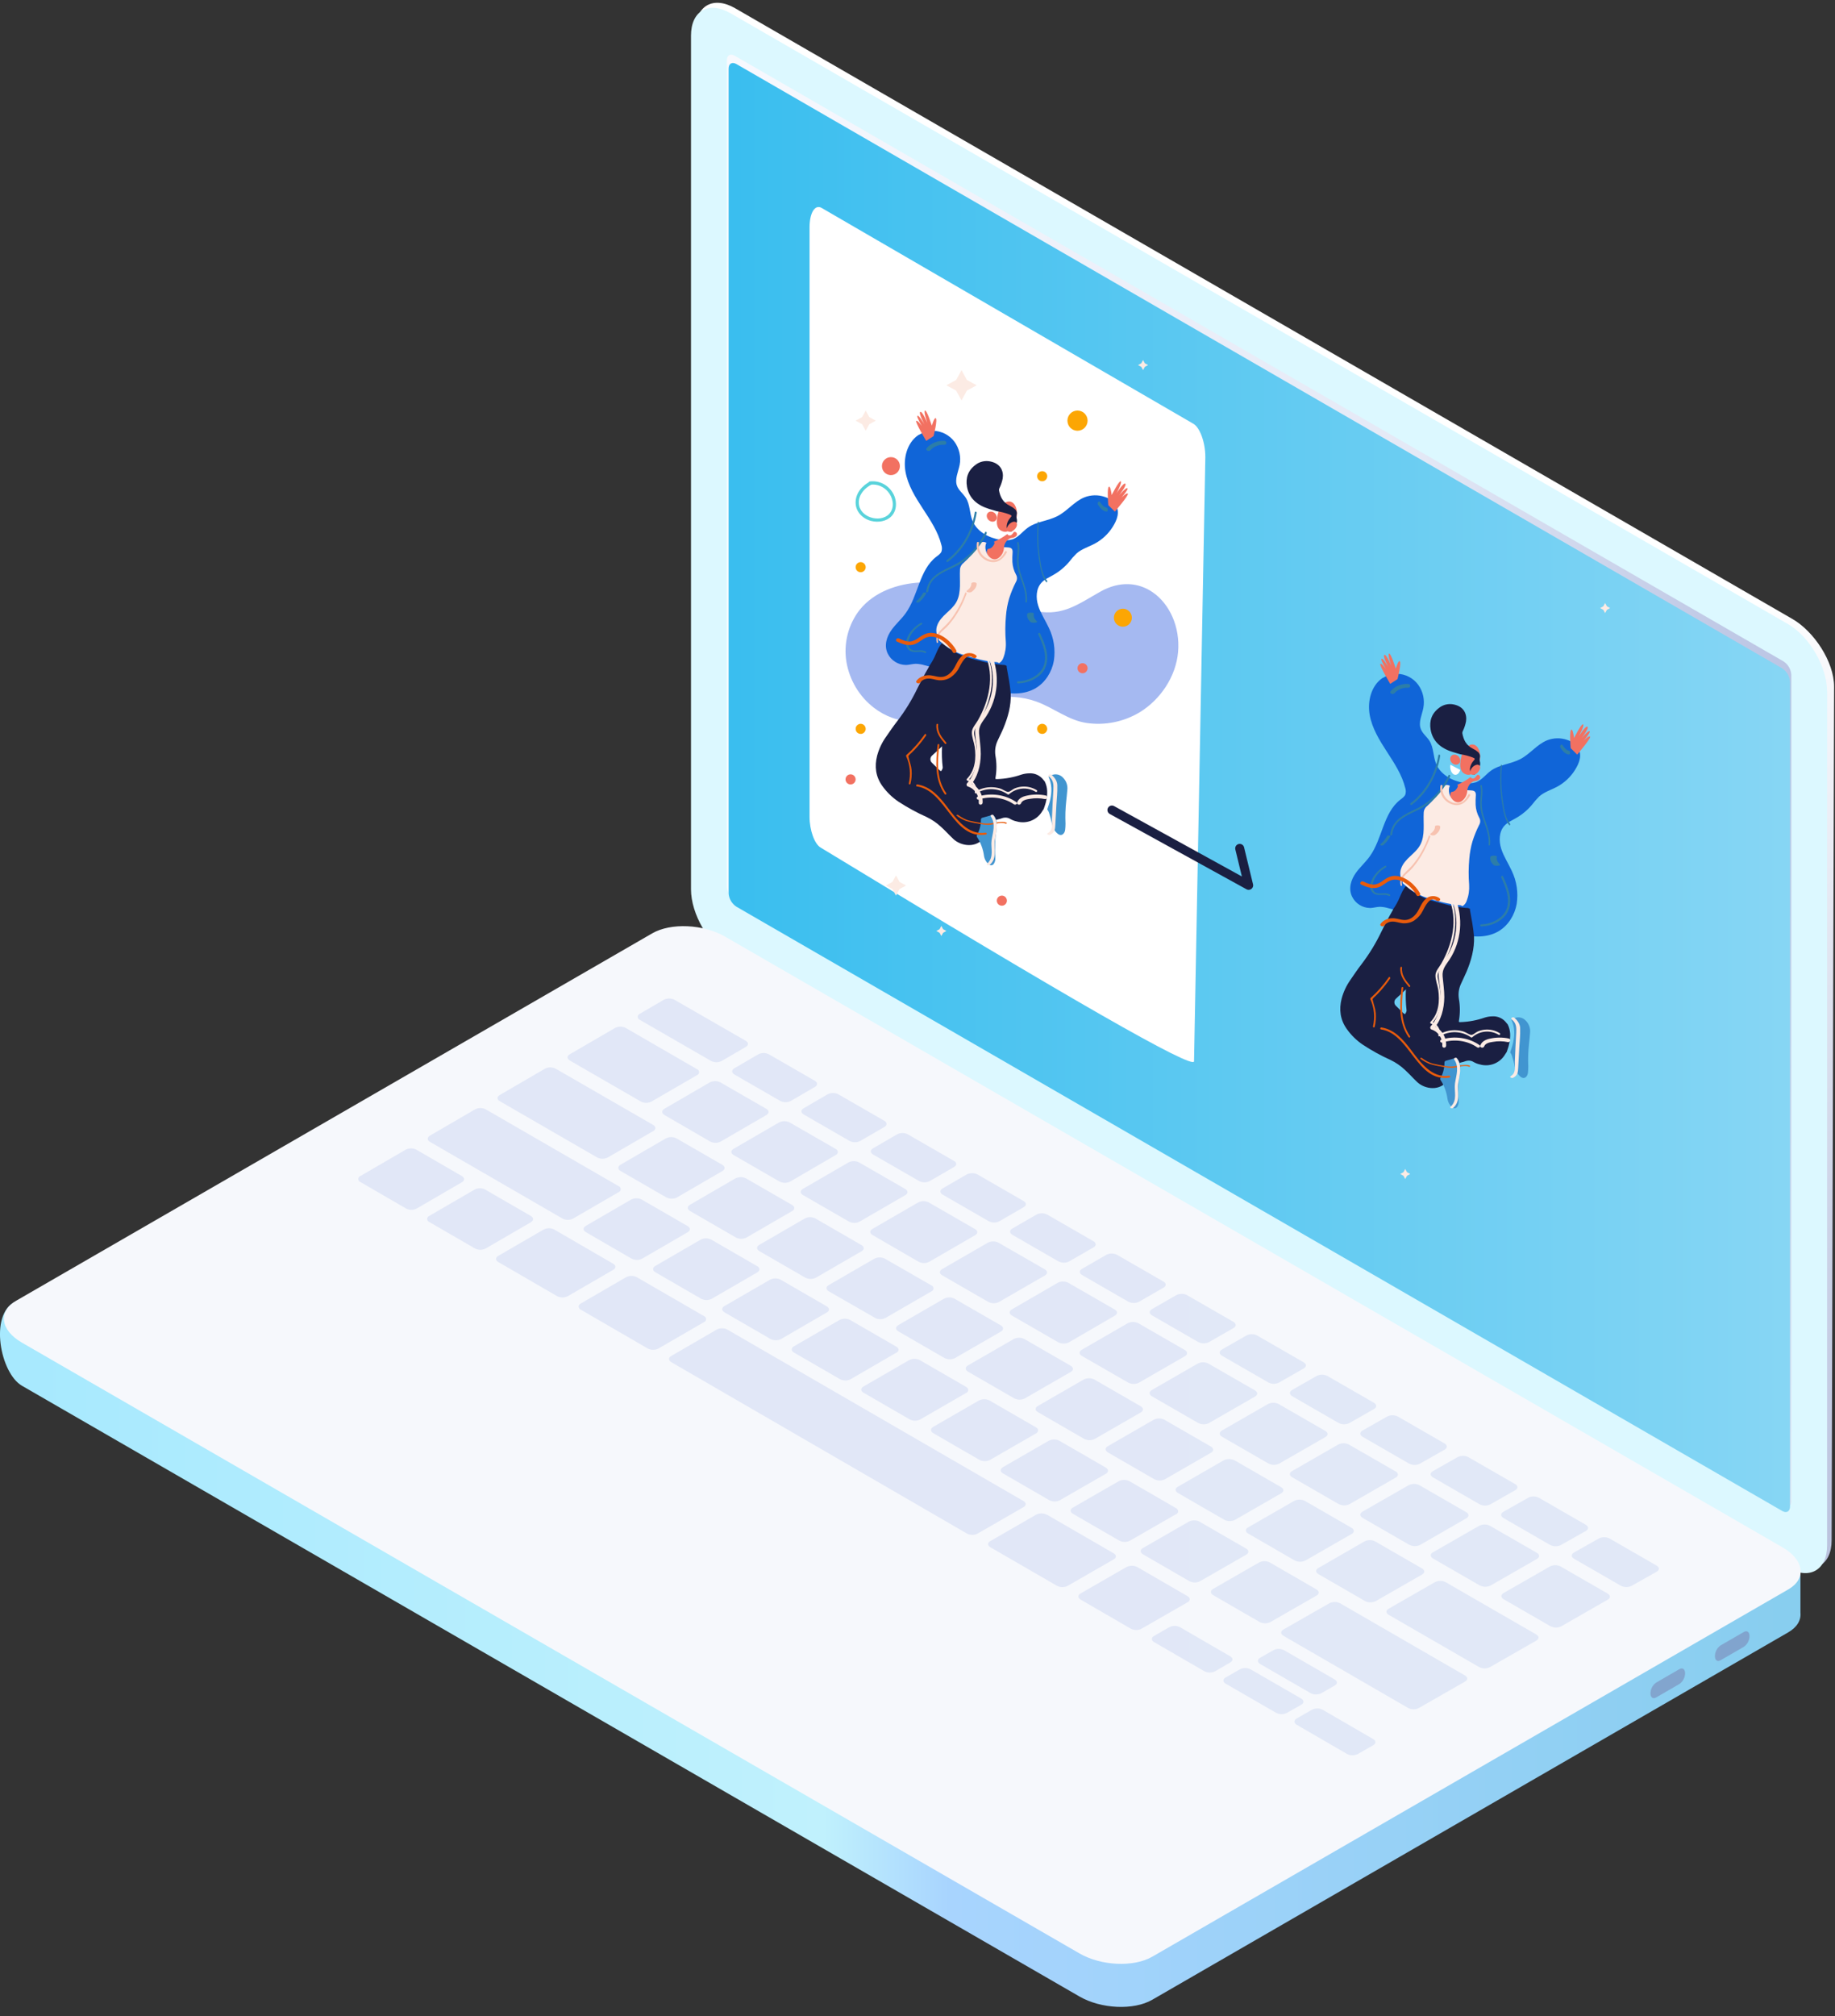
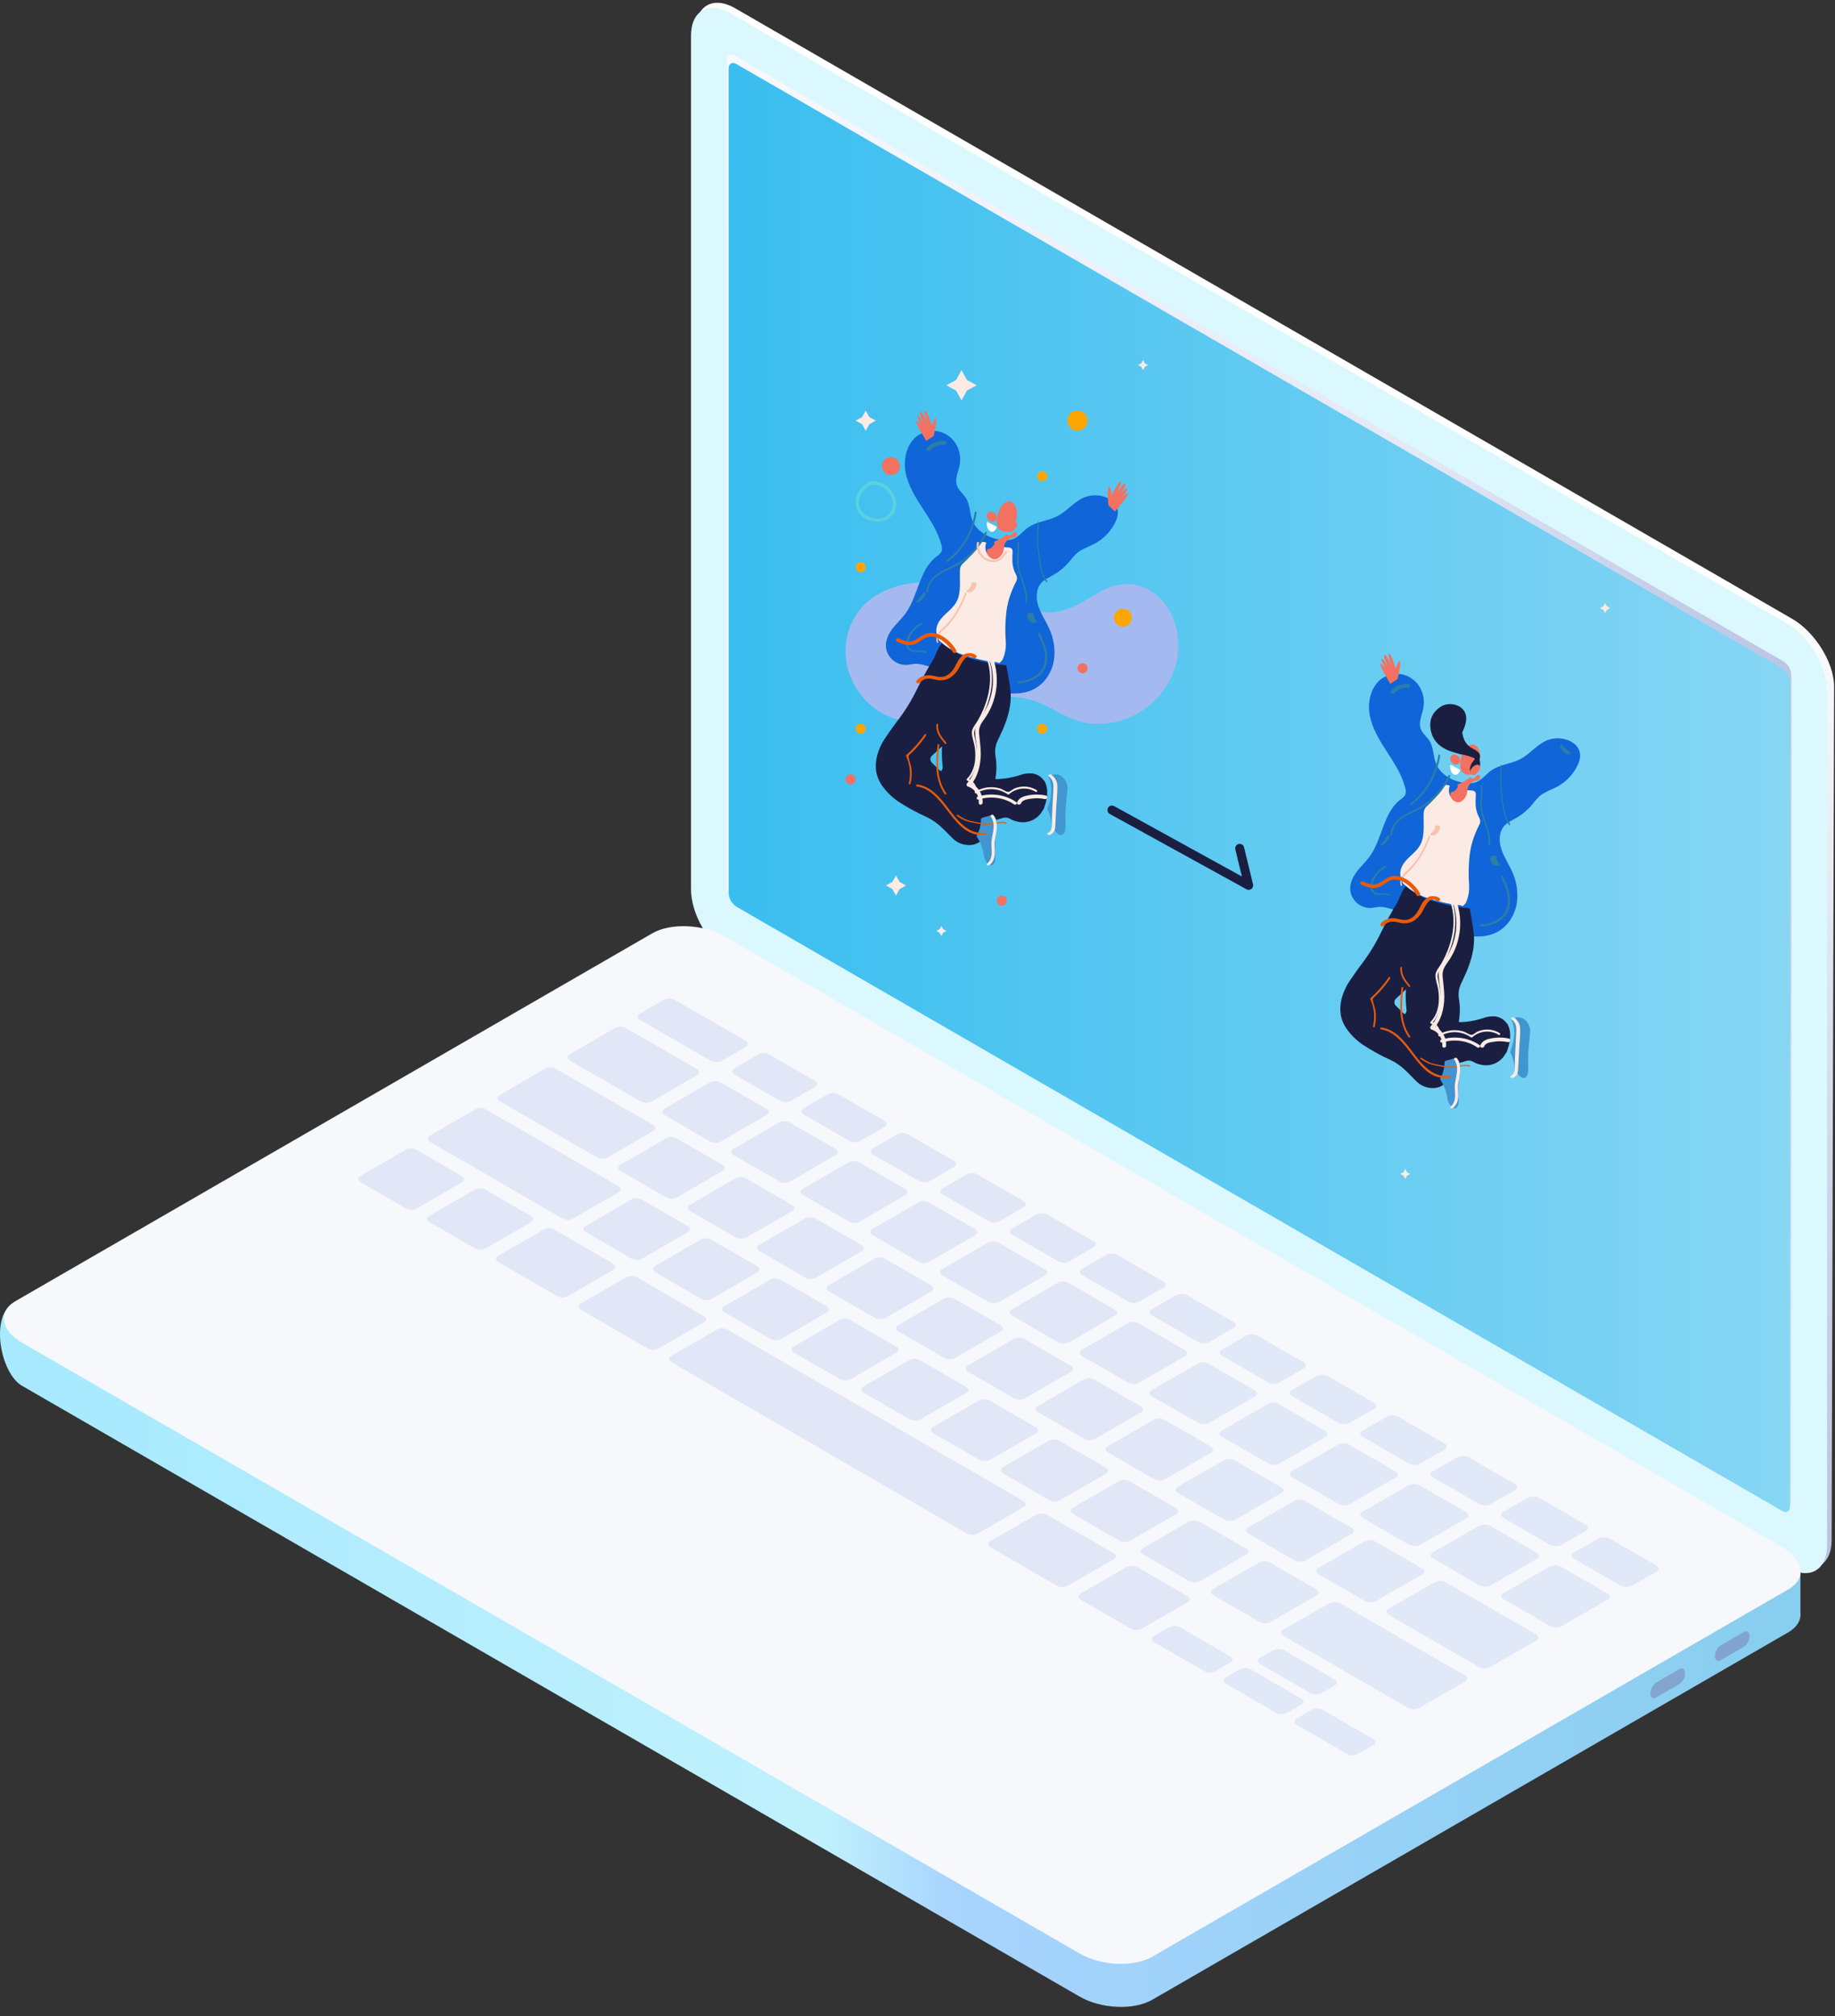
<svg xmlns="http://www.w3.org/2000/svg" height="224" viewBox="0 0 204 224" width="204">
  <rect x="0" y="0" width="204" height="224" fill="#333333" stroke="none" />
  <linearGradient id="a" x1="40.677%" x2="70.061%" y1="19.261%" y2="116.278%">
    <stop offset="0" stop-color="#fff" />
    <stop offset=".33" stop-color="#fff" />
    <stop offset=".7" stop-color="#ced4e7" />
    <stop offset=".95" stop-color="#b7bfdc" />
  </linearGradient>
  <linearGradient id="b" x1="100%" x2="0%" y1="50.028%" y2="50.028%">
    <stop offset="0" stop-color="#88ceef" />
    <stop offset=".47" stop-color="#a8d4fe" />
    <stop offset=".54" stop-color="#c0f1fd" />
    <stop offset="1" stop-color="#a7e9fe" />
  </linearGradient>
  <linearGradient id="c" x1="20.729%" x2="118.142%" y1="62.722%" y2="20.386%">
    <stop offset="0" stop-color="#fafbff" />
    <stop offset=".51" stop-color="#e4e9f6" />
    <stop offset=".69" stop-color="#c3cce7" />
    <stop offset=".95" stop-color="#a5b2dc" />
  </linearGradient>
  <linearGradient id="d" x1="100%" x2=".001%" y1="50.001%" y2="50.001%">
    <stop offset="0" stop-color="#f6f8fc" />
    <stop offset="1" stop-color="#f6f8fc" />
  </linearGradient>
  <linearGradient id="e" x1="100%" x2=".807%" y1="50.001%" y2="50.001%">
    <stop offset="0" stop-color="#e1e8f7" />
    <stop offset="1" stop-color="#e1e7f7" />
  </linearGradient>
  <linearGradient id="f" x1="100%" x2=".807%" y1="50.001%" y2="50.001%">
    <stop offset="0" stop-color="#87d6f4" />
    <stop offset="1" stop-color="#3abeef" />
  </linearGradient>
  <g fill="none" fill-rule="evenodd" transform="translate(-.001 .309)">
    <path d="m203.901 75.983-.275 94.844c0 2.761-1.953 3.876-4.374 2.499l-117.551-67.871c-2.409-1.393-4.374-4.76-4.374-7.521v-94.844c0-2.764 1.953-3.876 4.374-2.499l117.564 67.871c2.409 1.39 4.636 4.76 4.636 7.521z" fill="url(#a)" />
    <path d="m1.66 144.332 70.856-36.158c2.059-1.19 5.683-1.024 8.091.365l113.928 65.76h5.623v4.579c.084.818-.366 1.612-1.368 2.186l-70.691 40.815c-2.062 1.19-5.683 1.028-8.091-.362l-117.567-67.859c-2.409-1.393-3.652-7.889-.781-9.326z" fill="url(#b)" />
    <path d="m203.123 76.542v94.844c0 2.764-1.953 3.876-4.374 2.499l-117.555-67.871c-2.409-1.39-4.374-4.76-4.374-7.521v-94.844c0-2.761 1.953-3.876 4.374-2.499l117.567 67.871c2.409 1.39 4.361 4.76 4.361 7.521z" fill="#dcf8ff" />
    <path d="m199.146 166.507v-91.824c-.034-.613-.358-1.173-.872-1.509l-116.592-67.287c-.481-.278-.872-.053-.872.5v91.824c.034.612.357 1.171.872 1.505l116.592 67.287c.481.281.872.056.872-.497z" fill="url(#c)" />
    <path d="m198.815 176.283-70.716 40.811c-2.062 1.19-5.683 1.028-8.091-.365l-117.567-67.859c-2.409-1.39-2.69-3.479-.625-4.669l70.7-40.811c2.059-1.19 5.683-1.024 8.091.365l117.564 67.859c2.409 1.39 2.693 3.482.644 4.669z" fill="url(#d)" />
    <path d="m149.767 194.576-5.623-3.258c-.312-.191-.331-.497 0-.684l1.709-.978c.373-.189.814-.189 1.187 0l5.623 3.258c.331.191.334.497 0 .684l-1.712.978c-.372.188-.812.188-1.184 0zm6.776-5.119-13.871-8.024c-.312-.191-.331-.497 0-.684l5.12-2.926c.373-.189.814-.189 1.187 0l13.886 8.024c.331.191.334.497 0 .684l-5.142 2.942c-.375.182-.814.176-1.184-.016zm7.907-4.535-10.063-5.812c-.331-.191-.334-.497 0-.684l5.139-2.945c.374-.189.816-.189 1.19 0l10.075 5.812c.331.191.334.497 0 .684l-5.148 2.945c-.375.19-.818.19-1.193 0zm7.929-4.538-5.22-3.011c-.331-.191-.334-.497 0-.684l5.148-2.951c.375-.189.818-.189 1.193 0l5.227 3.011c.334.191.337.497 0 .684l-5.155 2.951c-.372.185-.809.185-1.181 0zm-7.86-4.532-5.211-3.005c-.331-.191-.334-.497 0-.684l5.142-2.948c.374-.189.816-.189 1.19 0l5.22 3.005c.331.191.334.497 0 .684l-5.145 2.948c-.373.186-.811.186-1.184 0zm-7.844-4.522-5.205-3.001c-.312-.191-.331-.497 0-.681l5.139-2.942c.375-.187.816-.187 1.19 0l5.208 3.001c.331.191.334.497 0 .684l-5.117 2.945c-.379.191-.826.189-1.203-.006zm-7.832-4.516-5.195-2.995c-.328-.191-.334-.493 0-.681l5.127-2.948c.373-.189.814-.189 1.187 0l5.198 2.992c.331.191.334.497 0 .684l-5.133 2.948c-.369.184-.803.184-1.172 0zm-7.81-4.507-5.186-2.989c-.328-.191-.334-.497 0-.684l5.12-2.945c.374-.187.814-.187 1.187 0l5.189 2.989c.331.191.334.497 0 .684l-5.127 2.945c-.372.186-.809.186-1.181 0zm-7.81-4.501-5.177-2.986c-.312-.187-.331-.493 0-.681l5.111-2.945c.372-.189.812-.189 1.184 0l5.183 2.983c.312.191.331.493 0 .681l-5.117 2.945c-.37.188-.807.189-1.178.003zm-7.791-4.494-5.164-2.973c-.328-.191-.331-.493 0-.681l5.105-2.945c.371-.188.81-.188 1.181 0l5.177 2.98c.312.187.331.493 0 .681l-5.111 2.945c-.372.187-.811.185-1.181-.006zm-7.782-4.482-5.158-2.976c-.328-.187-.331-.493 0-.678l5.098-2.958c.37-.188.808-.188 1.178 0l5.167 2.973c.328.191.331.493 0 .681l-5.095 2.961c-.373.188-.812.187-1.184-.003zm-7.766-4.479-5.148-2.97c-.328-.187-.331-.49 0-.678l5.089-2.942c.37-.189.808-.189 1.178 0l5.158 2.967c.328.187.331.493 0 .681l-5.098 2.942c-.368.185-.803.185-1.172 0zm-6.576-4.466c-.369.188-.806.188-1.175 0l-5.136-2.976c-.328-.187-.331-.493 0-.678l5.083-2.942c.369-.188.806-.188 1.175 0l5.148 2.964c.328.191.331.493 0 .681zm-7.741-4.463c-.369.189-.806.189-1.175 0l-5.133-2.958c-.312-.187-.328-.49 0-.678l5.077-2.942c.369-.188.806-.188 1.175 0l5.139 2.958c.312.187.328.49 0 .678zm-7.723-4.448c-.368.186-.803.186-1.172 0l-5.127-2.955c-.312-.187-.328-.49 0-.678l5.07-2.939c.368-.187.804-.187 1.172 0l5.123 2.945c.312.187.328.49 0 .678zm-7.716-4.448c-.368.186-.803.186-1.172 0l-5.102-2.958c-.312-.187-.312-.49 0-.678l5.061-2.939c.368-.186.803-.186 1.172 0l5.123 2.948c.312.187.312.49 0 .675zm-7.701-4.441c-.368.187-.804.187-1.172 0l-7.919-4.572c-.312-.187-.328-.49 0-.678l5.052-2.936c.367-.187.801-.187 1.168 0l7.926 4.582c.145.049.242.185.242.337 0 .153-.097.288-.242.337zm107.779 53.801-5.223-3.011c-.331-.191-.334-.497 0-.684l2.765-1.562c.375-.189.818-.189 1.193 0l5.227 3.011c.331.191.334.497 0 .684l-2.768 1.562c-.379.19-.826.188-1.203-.006zm-7.86-4.532-5.211-3.005c-.331-.191-.334-.497 0-.684l2.759-1.562c.374-.189.816-.189 1.19 0l5.217 3.005c.331.191.334.497 0 .684l-2.765 1.562c-.378.19-.824.188-1.2-.006zm-7.848-4.522-5.202-3.001c-.331-.191-.334-.497 0-.681l2.752-1.562c.373-.189.814-.189 1.187 0l5.211 2.998c.331.191.334.497 0 .684l-2.755 1.562c-.379.191-.826.189-1.203-.006zm-7.832-4.516-5.195-2.995c-.312-.191-.331-.493 0-.681l2.743-1.562c.374-.187.814-.187 1.187 0l5.202 2.995c.312.191.331.497 0 .684l-2.749 1.562c-.377.189-.822.185-1.197-.009zm-7.835-4.513-5.186-2.989c-.312-.191-.331-.497 0-.684l2.737-1.562c.372-.189.812-.189 1.184 0l5.192 2.989c.312.191.331.497 0 .684l-2.74 1.562c-.373.189-.814.189-1.187 0zm-7.81-4.501-5.18-2.986c-.328-.187-.331-.493 0-.681l2.73-1.562c.371-.188.81-.188 1.181 0l5.183 2.983c.331.191.334.497 0 .684l-2.737 1.562c-.37.188-.808.188-1.178 0zm-7.794-4.491-5.167-2.98c-.312-.191-.331-.493 0-.681l2.721-1.562c.371-.189.81-.189 1.181 0l5.173 2.976c.312.191.331.497 0 .684l-2.727 1.562c-.368.183-.801.183-1.168 0zm-7.779-4.485-5.161-2.976c-.312-.187-.328-.493 0-.678l2.715-1.562c.371-.189.81-.189 1.181 0l5.164 2.973c.328.187.331.493 0 .681l-2.718 1.562c-.368.183-.801.183-1.168 0zm-7.766-4.479-5.152-2.97c-.312-.187-.312-.49 0-.678l2.709-1.562c.371-.186.807-.186 1.178 0l5.155 2.97c.312.187.331.493 0 .678l-2.712 1.562c-.366.185-.799.185-1.165 0zm-6.576-4.466c-.37.188-.808.188-1.178 0l-5.142-2.964c-.312-.187-.328-.49 0-.678l2.699-1.562c.371-.186.807-.186 1.178 0l5.145 2.964c.312.187.331.493 0 .678zm-7.745-4.463c-.368.189-.804.189-1.172 0l-5.136-2.958c-.312-.187-.328-.49 0-.678l2.693-1.562c.369-.188.806-.188 1.175 0l5.139 2.961c.328.187.331.49 0 .678zm-7.729-4.454c-.368.187-.804.187-1.172 0l-5.123-2.955c-.312-.187-.328-.49 0-.675l2.684-1.562c.369-.188.806-.188 1.175 0l5.13 2.955c.312.187.312.49 0 .678zm-7.713-4.448c-.368.187-.804.187-1.172 0l-5.117-2.948c-.312-.187-.312-.49 0-.675l2.677-1.562c.367-.187.801-.187 1.168 0l5.123 2.948c.312.187.328.49 0 .678zm-7.691-4.441c-.367.187-.801.187-1.168 0l-7.923-4.566c-.144-.051-.24-.186-.24-.339s.096-.288.24-.339l2.668-1.562c.368-.184.801-.184 1.168 0l7.941 4.566c.312.187.328.49 0 .678zm-7.604 7.109c.312.187.328.49 0 .678l-5.058 2.936c-.367.186-.801.186-1.168 0l-10.844-6.262c-.312-.187-.328-.487 0-.675l5.045-2.936c.368-.184.801-.184 1.168 0zm-3.855 6.793c.144.051.24.186.24.339s-.096.288-.24.339l-5.058 2.933c-.366.187-.799.187-1.165 0l-14.758-8.536c-.312-.187-.312-.49 0-.675l5.042-2.933c.366-.186.799-.186 1.165 0zm-17.407-1.109c.312.187.312.49 0 .675l-5.042 2.93c-.365.187-.797.187-1.162 0l-5.083-2.945c-.145-.049-.242-.185-.242-.337 0-.153.097-.288.242-.337l5.039-2.93c.366-.186.799-.186 1.165 0zm1.412 1.49c.366-.187.799-.187 1.165 0l5.095 2.948c.312.187.312.49 0 .678l-5.048 2.93c-.366.187-.799.187-1.165 0l-5.092-2.948c-.144-.051-.24-.186-.24-.339s.096-.288.24-.339zm7.673 4.441c.367-.187.801-.187 1.168 0l6.56 3.804c.312.187.328.49 0 .678l-5.058 2.93c-.367.189-.802.189-1.168 0l-6.56-3.804c-.312-.187-.328-.49 0-.675zm13.64-3.561-5.111-2.951c-.312-.187-.328-.49 0-.678l5.058-2.936c.368-.187.804-.187 1.172 0l5.117 2.948c.312.187.312.493 0 .678l-5.064 2.939c-.365.182-.794.182-1.159 0zm-8.972 3.164 5.058-2.933c.367-.187.801-.187 1.168 0l5.114 2.955c.312.187.328.49 0 .678l-5.061 2.936c-.368.186-.803.186-1.172 0l-5.108-2.958c-.319-.191-.319-.493.012-.678zm4.502 5.691c.368-.186.803-.186 1.172 0l7.47 4.323c.144.051.24.186.24.339 0 .152-.096.288-.24.339l-5.064 2.933c-.368.186-.803.186-1.172 0l-7.46-4.326c-.312-.187-.328-.49 0-.675zm19.86-6.521c.369-.188.806-.188 1.175 0l5.133 2.964c.312.187.331.49 0 .678l-5.077 2.939c-.369.186-.805.186-1.175 0l-5.13-2.964c-.312-.187-.328-.49 0-.678zm-7.66 2.118-5.12-2.958c-.312-.187-.312-.49 0-.675l5.067-2.939c.368-.187.804-.187 1.172 0l5.127 2.955c.312.187.328.493 0 .678l-5.07 2.939c-.372.191-.812.191-1.184 0zm2.381 3.87-5.07 2.936c-.368.186-.803.186-1.172 0l-5.117-2.961c-.312-.187-.312-.493 0-.678l5.064-2.936c.368-.186.803-.186 1.172 0l5.123 2.961c.309.187.312.49-.009.678zm-3.658 3.748 5.073-2.936c.368-.186.803-.186 1.172 0l5.133 2.967c.312.187.328.49 0 .678l-5.08 2.948c-.369.188-.806.188-1.175 0l-5.127-2.967c-.325-.197-.328-.5-.006-.687zm-.853 2.608c.368-.187.804-.187 1.172 0l32.924 19.052c.328.191.331.493 0 .681l-5.098 2.936c-.37.189-.808.189-1.178 0l-32.887-19.052c-.312-.187-.328-.493 0-.678zm41.968 5.544 5.17 2.983c.328.187.331.493 0 .681l-5.108 2.942c-.371.189-.81.189-1.181 0l-5.155-2.98c-.328-.187-.331-.493 0-.678l5.102-2.942c.368-.186.802-.189 1.172-.006zm-6.486 6-5.098 2.936c-.37.188-.808.188-1.178 0l-5.155-2.98c-.312-.191-.312-.493 0-.681l5.095-2.939c.37-.188.808-.188 1.178 0l5.158 2.98c.322.184.325.497 0 .684zm-1.287-10.494 5.161 2.976c.328.187.331.493 0 .681l-5.102 2.939c-.371.188-.81.188-1.181 0l-5.155-2.976c-.312-.191-.328-.493 0-.681l5.098-2.939c.37-.189.808-.189 1.178 0zm-6.476 5.994-5.092 2.939c-.37.189-.808.189-1.178 0l-5.142-2.973c-.328-.191-.331-.493 0-.681l5.086-2.936c.37-.188.808-.188 1.178 0l5.148 2.976c.319.197.322.503 0 .687zm-2.459-10.472c.369-.188.806-.188 1.175 0l5.155 2.97c.312.191.328.493 0 .681l-5.095 2.939c-.37.189-.808.189-1.178 0l-5.145-2.97c-.312-.191-.328-.493 0-.681zm-7.682 2.118-5.139-2.948c-.312-.191-.328-.493 0-.678l5.08-2.939c.369-.188.806-.188 1.175 0l5.155 2.961c.146.049.245.186.245.34 0 .154-.099.291-.245.34l-5.086 2.939c-.372.19-.813.189-1.184-.003zm2.387 3.876-5.083 2.951c-.369.188-.806.188-1.175 0l-5.136-2.97c-.312-.187-.328-.49 0-.678l5.08-2.936c.368-.187.804-.187 1.172 0l5.142 2.97c.322.184.325.49 0 .675zm11.84 12.727 5.102-2.939c.371-.189.81-.189 1.181 0l5.167 2.983c.312.191.331.497 0 .684l-5.108 2.939c-.37.188-.808.188-1.178 0l-5.161-2.986c-.322-.178-.325-.481-.003-.668zm4.889 5.266 7.426 4.298c.328.187.334.493 0 .681l-5.108 2.936c-.371.189-.81.189-1.181 0l-7.423-4.291c-.312-.191-.328-.493 0-.681l5.102-2.936c.373-.189.814-.187 1.184.006zm20.862-6.037 5.186 2.992c.331.191.334.497 0 .681l-5.123 2.945c-.372.189-.812.189-1.184 0l-5.183-2.992c-.312-.191-.331-.493 0-.681l5.117-2.945c.375-.184.816-.18 1.187.012zm-14.086-.878c-.312-.191-.331-.497 0-.684l5.111-2.942c.371-.188.81-.188 1.181 0l5.18 2.986c.312.191.331.497 0 .681l-5.114 2.945c-.372.189-.812.189-1.184 0zm7.582 6.871-5.114 2.939c-.371.189-.81.189-1.181 0l-5.17-2.989c-.328-.191-.331-.497 0-.681l5.105-2.939c.372-.187.812-.187 1.184 0l5.177 2.992c.322.209.325.515 0 .703zm1.428.825c.372-.189.812-.189 1.184 0l5.186 2.995c.328.191.331.497 0 .684l-5.12 2.939c-.372.189-.812.189-1.184 0l-5.18-2.995c-.312-.191-.331-.497 0-.681zm-5.742 5.041 5.595 3.239c.328.191.331.497 0 .684l-5.114 2.936c-.372.189-.812.189-1.184 0l-5.589-3.239c-.312-.191-.331-.497 0-.681l5.108-2.939c.373-.186.811-.186 1.184 0zm12.331-3.72c-.331-.191-.334-.497 0-.681l5.123-2.945c.373-.189.814-.189 1.187 0l5.195 2.995c.331.191.334.497 0 .684l-5.13 2.945c-.373.189-.814.189-1.187 0zm7.81 3.832 5.13-2.955c.373-.189.814-.189 1.187 0l5.205 3.001c.331.191.334.497 0 .684l-5.136 2.945c-.374.189-.816.189-1.19 0l-5.198-3.001c-.322-.194-.325-.487.003-.675zm-6.517 6.006-5.189-2.998c-.312-.191-.331-.497 0-.684l5.12-2.942c.374-.186.813-.186 1.187 0l5.192 3.001c.331.191.334.497 0 .684l-5.13 2.942c-.372.185-.81.184-1.181-.003zm-8.879.562 5.601 3.245c.328.191.331.497 0 .681l-1.684.981c-.373.189-.814.189-1.187 0l-5.598-3.242c-.328-.191-.331-.497 0-.684l1.706-.978c.366-.183.796-.184 1.162-.003zm11.581 2.564 5.623 3.248c.331.191.334.5 0 .684l-1.475.846c-.373.189-.814.189-1.187 0l-5.623-3.248c-.312-.191-.331-.497 0-.684l1.471-.843c.374-.191.816-.192 1.19-.003zm-3.711 2.13 5.623 3.248c.312.191.334.497 0 .684l-1.596.903c-.373.189-.814.189-1.187 0l-5.623-3.248c-.331-.191-.334-.497 0-.684l1.59-.912c.376-.19.82-.186 1.193.009z" fill="url(#e)" />
    <path d="m193.873 182.661-2.599 1.502c-.341.197-.625 0-.625-.468.009-.471.241-.91.625-1.184l2.599-1.499c.344-.2.625 0 .625.465-.008.472-.24.911-.625 1.184z" fill="#7b89b8" fill-rule="nonzero" opacity=".6" />
    <path d="m186.709 186.793-2.599 1.502c-.341.197-.625 0-.625-.468.009-.471.241-.91.625-1.184l2.599-1.502c.344-.197.625 0 .625.468-.008.472-.24.911-.625 1.184z" fill="#7b89b8" fill-rule="nonzero" opacity=".6" />
    <path d="m199.001 167.075v-91.621c-.034-.611-.357-1.17-.869-1.505l-116.262-67.139c-.48-.277-.869-.053-.869.499v91.621c.034.611.356 1.169.869 1.502l116.262 67.139c.48.28.869.056.869-.495z" fill="url(#f)" />
-     <path d="m134.001 50.47-1.257 67.137c0 1.001-13.835-6.912-41.505-23.74-.684-.392-1.239-1.926-1.239-3.425v-65.478c0-1.624.599-2.596 1.338-2.174l41.324 23.98c.739.421 1.338 2.079 1.338 3.7z" fill="#fff" />
    <g fill-rule="nonzero" transform="translate(94.001 39.691)">
      <path d="m34.114 25.782c-1.555-1.057-3.612-1.27-5.781-.048-2.394 1.345-4.148 2.723-7.036 2.187-4.526-.838-8.19-3.454-12.977-3.203-2.522.132-5.128 1.034-6.74 3.031-1.273 1.623-1.813 3.72-1.486 5.771.343 2.04 1.437 3.87 3.059 5.116 1.222.942 2.736 1.532 4.264 1.462 1.383-.065 2.693-.655 3.989-1.173 3.121-1.247 6.621-2.113 9.785-.983 1.932.685 3.552 2.085 5.603 2.385 2.048.299 4.136-.122 5.918-1.194 2.285-1.397 4.02-3.95 4.258-6.692.24-2.777-.938-5.357-2.855-6.659z" fill="#a5b9f1" />
      <path d="m2.755 13.494c-.905.442-1.667 1.315-1.633 2.404.031 1.027.843 1.773 1.774 1.994.764.181 1.68.04 2.238-.569.649-.708.582-1.84.086-2.616-.547-.874-1.533-1.345-2.533-1.21-.225.035-.13.39.096.355.736-.087 1.466.211 1.946.795.512.597.739 1.566.274 2.263-.833 1.251-3.202.721-3.494-.741-.211-1.059.564-1.936 1.427-2.359.208-.1.026-.418-.18-.316z" fill="#59d3db" />
      <path d="m22.424 49.934c.11-.359.248-.708.327-1.077.193-.877.203-1.735-.193-2.563.106-.051.213-.105.321-.152.446-.213.977-.102 1.306.272.357.352.531.856.47 1.359-.037.394-.07.804-.118 1.205-.094.842-.122 1.691-.083 2.538.001.218-.012.436-.037.653-.007.108-.036.214-.087.31-.17.315-.437.384-.72.174-.348-.275-.584-.672-.662-1.114-.085-.423-.195-.839-.331-1.248-.042-.13-.107-.25-.193-.355z" fill="#4195d0" />
      <path d="m29.749 15.75c-.27-.252-.594-.439-.948-.547-.735-.247-1.535-.226-2.256.06-1.124.462-1.893 1.514-2.975 2.075-1.082.561-2.342.6-3.306 1.292-.571.411-1.005 1.026-1.664 1.28-.454.143-.937.166-1.402.065-1.285-.214-2.59-.912-3.082-2.113-.336-.819-.263-1.789-.736-2.539-.298-.472-.795-.821-.988-1.345-.275-.741.139-1.54.291-2.311.176-.905-.032-1.842-.575-2.588-.556-.742-1.423-1.19-2.354-1.216 0 0-.661-.07-1.674.484-1.256.864-1.679 2.578-1.414 4.073.265 1.495 1.096 2.823 1.927 4.095.831 1.273 1.7 2.566 2.065 4.041.077.234.08.485.009.72-.105.253-.353.411-.57.578-1.924 1.476-2.003 4.352-3.431 6.306-.463.635-1.062 1.16-1.526 1.791-.566.77-.886 1.759-.451 2.665.372.763 1.145 1.253 1.998 1.266h.102c.344-.021.676-.123 1.02-.13.344.009.684.067 1.012.171 1.354.345 2.689.764 3.997 1.254 1.356.537 2.657 1.232 4.066 1.611s2.996.414 4.252-.327c1.082-.638 1.8-1.803 2.022-3.035.193-1.248 0-2.525-.552-3.663-.38-.826-.903-1.589-1.182-2.453-.279-.864-.258-1.904.358-2.566.344-.381.85-.592 1.304-.855.673-.379 1.273-.873 1.772-1.459.251-.331.526-.644.823-.936.582-.513 1.354-.73 2.036-1.098.809-.435 1.49-1.071 1.979-1.846.475-.754.86-1.675.306-2.496-.073-.11-.157-.212-.251-.305z" fill="#1065d8" />
      <path d="m22.035 49.878c-.056.085-.115.166-.169.256-.571.98-1.75 1.447-2.851 1.129-.237-.05-.464-.136-.675-.254-.386-.248-.761-.188-1.147-.033-.378.096-.754.196-1.132.288-.052.006-.099.033-.131.074-.032.041-.045.093-.038.144-.004.545-.164 1.078-.462 1.538-.01 0-.024.01-.029.02-.811 1.198-2.5 1.024-3.41.186-.278-.256-.533-.535-.801-.801-.196-.194-.388-.389-.594-.572-.47-.437-1.006-.801-1.588-1.079-1.072-.479-2.104-1.04-3.086-1.679-.719-.477-1.343-1.08-1.841-1.78-.73-1.029-.874-2.153-.569-3.351.2-.749.534-1.457.985-2.091.403-.582.798-1.164 1.235-1.727.873-1.132 1.624-2.349 2.242-3.634.39-.788.795-1.564 1.243-2.327.042-.07.073-.143.108-.214.282-.401.518-.831.705-1.283.194-.437.371-.881.697-1.247.1.078.199.155.297.234.73.612 1.577 1.076 2.49 1.363 1.301.386 2.613.723 3.975.839.15-.014.301.026.423.113-.004.045-.004.09 0 .135.179.974.368 1.947.452 2.936.054 1.36-.31 2.633-.827 3.873-.197.472-.439.926-.646 1.395-.236.511-.315 1.078-.228 1.632.143.797.148 1.612.013 2.41-.035.198-.015.198.199.191.913-.031 1.816-.2 2.677-.499.264-.083.539-.13.817-.138.648-.056 1.277.231 1.652.755.036.044.074.086.115.126.354.695.337 1.418.169 2.161-.054.316-.177.61-.273.913zm-11.303-6.96c-.24.226-.41.394-.585.555-.175.161-.346.299-.506.459-.131.104-.206.26-.206.426 0 .165.076.322.206.426.245.239.488.482.734.721.246.239.272.211.393-.075.024-.052.035-.109.034-.166-.091-.778-.117-1.563-.076-2.345z" fill="#1a1f42" />
      <path d="m19.049 19.287c-.02-.094-.105-.17-.217-.194-.023-.006-.048-.006-.071 0-.035.013-.063.035-.081.062-.063.106-.148.203-.249.287-.115.073-.312.079-.377-.028-.015-.023-.027-.055-.059-.061-.026-0-.05.009-.067.025-.422.311-.889.578-1.39.796-.017.008-.037.019-.039.036-.002.017.015.026.025.039.064.062.03.154-.008.229-.113.217-.285.448-.568.495-.045.003-.088.013-.126.032-.035.025-.059.057-.069.094-.143.406.003.844.379 1.134.192.16.46.241.733.222.171-.022.331-.082.463-.172.349-.223.843-.65.538-.887-.516-.392-.169-1.328.445-1.582.077-.026.157-.043.239-.052.2-.024.376-.122.477-.266.037-.065.045-.138.024-.207z" fill="#f27161" />
      <path d="m14.576 52.845c.307-.521.472-1.126.476-1.745-.008-.058.006-.117.039-.163.033-.047.081-.077.135-.084.389-.104.777-.217 1.166-.326.348.3.443.725.424 1.175-.026.436-.073.871-.141 1.302-.047.473-.064.949-.052 1.424 0 .309.023.617.026.926.013.208-.038.414-.146.587-.056.102-.15.172-.257.193s-.218-.01-.302-.085c-.296-.228-.495-.575-.553-.964-.102-.754-.369-1.471-.779-2.091-.021-.047-.033-.097-.036-.149z" fill="#4195d0" />
      <path d="m18.95 24.647c.147-.244.147-.56 0-.804-.236-.43-.374-.915-.402-1.414-.012-.355-.004-.71.024-1.063.013-.347-.107-.5-.433-.537-.173-.019-.349-.021-.524-.03-.007.471-.224.91-.583 1.176-.264.213-.624.221-.895.019-.545-.382-.729-1.206-.481-1.689-.376-.174-.581-.122-.838.269-.481.722-1.044 1.376-1.676 1.946-.032.026-.062.054-.091.083l-.104.092v.017c-.125.148-.203.335-.223.535-.072 1.23.184 2.566-.394 3.628-.279.513-.721.89-1.137 1.277-.417.387-.828.817-1.016 1.374-.158.456-.098.967.16 1.366.005.08.014.159.027.238.051.043.104.089.16.134.693.64 1.497 1.124 2.364 1.425 1.235.403 2.481.756 3.774.877.143-.015.286.027.402.118.225-.127.397-.342.481-.601.217-.56.31-1.168.272-1.774-.077-.957-.072-1.921.018-2.877.05-.662.17-1.315.357-1.948.202-.635.455-1.251.756-1.838zm-7.675 4.882c-.069.056-.144.111-.219.174.159-.156.328-.301.505-.433-.09.096-.186.182-.285.266z" fill="#fcebe4" />
      <path d="m18.999 17.631c-.203.921-.835 1.57-1.409 1.44-.82-.185-.875-.975-.672-1.896.203-.921.834-1.566 1.402-1.44.568.126.882.975.679 1.896z" fill="#f27161" />
-       <path d="m16.812 16.798c-.277-.081-.557-.16-.832-.245-1.343-.41-2.258-1.19-2.481-2.494-.16-.941.104-1.786.955-2.413.438-.348 1.03-.49 1.601-.383 1.222.227 1.539 1.134 1.417 1.894-.07.363-.188.716-.351 1.054-.049.08-.07.171-.061.262.132.721.425 1.344 1.185 1.712.204.095.392.216.557.36.195.156.28.396.221.625-.038.156-.034.318.013.472.087.336-.061.632-.186.934-.083.154-.192.295-.323.418-.186.138-.305.124-.444-.049-.139-.166-.199-.375-.165-.581.045-.309.184-.6.403-.84.186-.218.186-.239-.098-.363-.452-.171-.926-.292-1.409-.363z" fill="#1a1f42" />
      <path d="m18.914 18.677c-.209.3-.562.474-.792.39-.229-.083-.245-.393-.036-.691.209-.298.562-.474.792-.39.229.083.245.398.036.691z" fill="#f27161" />
      <path d="m16.803 17.362c.072.309-.113.58-.414.602-.302.022-.604-.208-.676-.518-.072-.309.113-.579.414-.602.302-.023.604.208.676.518z" fill="#f27161" />
      <path d="m16.818 18.538c-.121.434-.433.652-.72.504-.287-.149-.454-.616-.385-1.076z" fill="#fff" />
      <path d="m31.388 14.854c-.113-.176-.73.459-.73.459s.76-.888.696-1.04c-.103-.239-.955.786-.955.786s.903-1.146.703-1.317c-.2-.172-.987 1.084-.987 1.084s.673-1.235.484-1.347c-.188-.112-1.009 1.523-1.009 1.523s-.121-.952-.286-.936c-.277.028-.092 2.062-.092 2.062l.728.715s1.561-1.81 1.448-1.988z" fill="#f27161" />
      <path d="m7.859 6.771c.138-.146.64.596.64.596s-.604-1.017-.517-1.148c.136-.208.806.959.806.959s-.702-1.292-.481-1.414c.221-.123.793 1.247.793 1.247s-.469-1.331-.264-1.395c.205-.064.755 1.676.755 1.676s.263-.886.421-.836c.266.086-.226 1.999-.226 1.999l-.818.528s-1.245-2.065-1.109-2.211z" fill="#f27161" />
      <g fill="#2c7da8">
-         <path d="m28.075 16.097c.265.394.536.68.929.743.199.034.196-.408 0-.44-.304-.051-.501-.316-.708-.614-.139-.205-.359.106-.22.311z" />
        <path d="m10.973 8.985c-.766-.033-1.5.272-1.953.811-.199.222.239.437.43.218.361-.409.933-.633 1.523-.598.318.014.318-.418 0-.431z" />
        <path d="m15.502 19.147c-.742 1.615-1.968 2.901-3.471 3.643-1.247.617-2.865 1.194-3.06 2.923-.017.148.196.148.214 0 .217-1.947 2.424-2.316 3.692-3.139 1.205-.787 2.179-1.935 2.809-3.309.062-.135-.121-.253-.183-.118z" />
        <path d="m8.614 25.898c-.174.317-.422.622-.74.908-.051.045-.022.102.064.129.086.026.197.011.248-.033.337-.301.598-.622.778-.957.027-.05-.03-.102-.127-.116-.097-.014-.196.016-.223.066z" />
        <path d="m19.086 20.35c.155.67-.031 1.322-.025 2.001.015.499.102.99.256 1.445.304.982.782 1.934.684 3.045-.012.143.155.141.167 0 .092-1.051-.315-1.969-.622-2.89-.207-.545-.316-1.148-.317-1.761.021-.648.166-1.264.017-1.902-.032-.137-.194-.079-.161.06z" />
        <path d="m20.206 28.187c-.082.312.041.627.362.922.16.147.872.084.712-.064-.298-.275-.413-.567-.338-.858.042-.156-.7-.156-.735 0z" />
        <path d="m19.168 35.93c1.235-.02 2.617-.676 3.061-1.795.503-1.276-.065-2.585-.597-3.759-.061-.135-.27-.018-.209.115.472 1.041.979 2.187.656 3.328-.323 1.141-1.663 1.863-2.91 1.883-.062.007-.108.056-.108.114 0 .058.046.107.108.114z" />
        <path d="m8.365 29.21c-.842.495-1.52 1.272-1.629 2.136-.045.366.069.773.47.986.493.261 1.123-.06 1.602.213.117.067.228-.09.112-.158-.267-.155-.545-.146-.86-.125s-.63.028-.862-.175c-.215-.223-.296-.513-.221-.791.164-.783.707-1.478 1.506-1.929.114-.069 0-.226-.112-.158z" />
-         <path d="m11.369 22.435c1.688-1.262 2.844-3.225 3.205-5.443.024-.15-.184-.215-.208-.063-.347 2.158-1.467 4.07-3.106 5.301-.114.084 0 .293.109.205z" />
+         <path d="m11.369 22.435c1.688-1.262 2.844-3.225 3.205-5.443.024-.15-.184-.215-.208-.063-.347 2.158-1.467 4.07-3.106 5.301-.114.084 0 .293.109.205" />
        <path d="m21.375 18.049c-.126 1.339-.085 2.712.118 4.018.149.98.327 2.095.842 2.624.029.026.065.006.081-.046s.008-.118-.019-.152c-.507-.523-.67-1.692-.809-2.659-.178-1.214-.21-2.485-.093-3.724.014-.146-.106-.207-.12-.061z" />
      </g>
      <path d="m14.598 20.316c-.136.864.369 1.703 1.217 2.025.975.356 1.653-.157 2.109-.942.073-.126-.128-.239-.201-.112-.169.294-.348.616-.659.798-.403.202-.883.202-1.286 0-.689-.325-1.075-1.043-.949-1.768.019-.141-.212-.141-.231 0z" fill="#f7c2b0" />
      <path d="m10.285 31.292c-.187-.792.567-1.221.926-1.594.302-.314.588-.659.854-1.034.553-.781 1.018-1.677 1.379-2.659.05-.135-.095-.259-.147-.12-.437 1.194-1.031 2.259-1.749 3.138-.335.406-.711.709-1.06 1.086-.283.305-.482.73-.361 1.246.035.147.199.083.165-.064z" fill="#f7c2b0" />
      <path d="m13.983 24.837c.015.277-.152.548-.477.775-.215.156.301.302.515.146.379-.274.573-.599.553-.929-.019-.073-.147-.128-.298-.128s-.279.055-.298.128z" fill="#f7c2b0" />
      <path d="m15.524 32.732c1.069 2.414.437 5.131-.821 7.322-.22.386-.64.817-.659 1.286-.02.518.232 1.097.309 1.61.19 1.272.063 2.654-.873 3.601-.023.028-.031.066-.021.102s.035.064.069.075c.551.172.906.727.844 1.32 0.0.039.021.075.053.094.033.019.073.019.105-0 1.098-.657 2.46-.609 3.513.124.042.025.095.017.13-.018.835-.733 2.026-.841 2.971-.269.05.031.115.013.145-.039.03-.052.013-.12-.038-.15-.515-.314-1.114-.448-1.708-.382-.265.03-.524.099-.77.203-.241.104-.548.434-.782.363-.283-.083-.545-.29-.84-.377-.296-.084-.601-.13-.908-.134-.639-.009-1.267.163-1.819.497l.159.096c.064-.693-.355-1.335-.999-1.532.015.062.031.122.048.177.792-.798 1.066-1.946 1.006-3.059-.06-.656-.169-1.307-.324-1.946-.089-.446.075-.708.299-1.071.175-.282.341-.569.497-.862 1.153-2.184 1.631-4.809.599-7.143-.056-.129-.241-.018-.184.111z" fill="#fcebe4" />
      <path d="m11.188 42.498c-.488-.572-.98-1.182-.895-1.985.014-.123-.179-.123-.191 0-.091.85.431 1.516.951 2.122.08.095.216-.043.136-.137z" fill="#e85b0c" />
      <path d="m10.23 42.765c-.21 1.9-.334 3.849.794 5.471.074.106.243 0 .17-.105-1.11-1.592-.975-3.504-.768-5.366.014-.131-.182-.131-.196 0z" fill="#e85b0c" />
      <path d="m12.352 50.635c.284.221.626.412 1.013.566.439.136.904.24 1.384.308.425.075.88.175 1.329.129.449-.046 1.251-.336 1.676-.134.106.05.255-.04.149-.09-.287-.138-.606-.103-.944-.056-.589.076-1.04.206-1.656.112-.503-.073-.999-.165-1.482-.277-.55-.133-.932-.378-1.31-.646-.089-.063-.238.029-.15.09z" fill="#e85b0c" />
      <path d="m8.809 41.582c-.599.862-1.288 1.64-2.054 2.315-.031.035-.037.088-.016.131.429.921.534 1.989.296 2.993-.014.058.016.118.068.134.052.016.105-.018.119-.076.12-.497.161-1.014.121-1.528-.042-.494-.218-.904-.322-1.374-.044-.192-.065-.147.078-.311.076-.087.173-.159.255-.239.184-.178.363-.363.537-.555.379-.418.731-.864 1.056-1.336.075-.108-.061-.264-.138-.154z" fill="#e85b0c" />
      <path d="m7.927 47.373c3.3.491 4.008 5.931 7.692 5.356.137-.021.08-.235-.057-.214-1.929.301-3.23-1.492-4.264-2.863-.851-1.127-1.862-2.278-3.314-2.493-.135-.021-.195.192-.057.214z" fill="#e85b0c" />
      <path d="m12.316 32.264c-.497-.893-1.566-1.903-2.773-1.947-.544-.021-.975.246-1.392.53-.238.192-.522.334-.83.416-.48.088-.959-.133-1.372-.32-.259-.115-.488.229-.228.344.529.234 1.115.48 1.72.357.504-.101.865-.434 1.269-.682 1.269-.758 2.681.547 3.21 1.498.127.23.517.029.39-.2z" fill="#e85b0c" />
      <path d="m14.509 32.81c-.191-.16-.464-.251-.751-.248-.286.002-.557.097-.743.26-.589.478-.717 1.165-1.148 1.707-.228.287-.569.577-1.017.666-.477.093-.934-.113-1.4-.162-.646-.062-1.275.186-1.57.62-.147.209.275.394.424.185.16-.25.485-.417.854-.441.406-.025.785.138 1.178.181.495.046.992-.073 1.358-.326.418-.294.737-.658.929-1.062.196-.348.785-1.725 1.539-1.12.216.17.563-.088.346-.26z" fill="#e85b0c" />
      <path d="m15.853 32.905c.942 2.26.622 4.87-.835 6.816-.322.439-.605.875-.617 1.444-.014.677.159 1.366.194 2.043.069 1.361-.141 2.786-1.08 3.814-.052.056-.072.136-.053.212s.075.135.147.157c.756.239 1.253.985 1.2 1.8-.015.284.413.284.429 0 .052-1.015-.573-1.935-1.514-2.229.031.124.062.246.094.37.874-.959 1.2-2.249 1.217-3.544 0-.782-.125-1.54-.192-2.314-.067-.81.367-1.251.783-1.868 1.34-2.049 1.565-4.667.597-6.929-.111-.259-.48-.035-.37.223z" fill="#fcebe4" />
      <path d="m14.813 48.832c1.32-.424 2.809-.222 3.902.531.194.133.473-.097.279-.234-1.193-.839-2.828-1.077-4.286-.621-.235.074-.134.398.104.32z" fill="#fcebe4" />
      <path d="m19.507 49.263c.133-.364.621-.451.988-.505.551-.096 1.118-.088 1.665.025.114.018.225-.046.256-.148.031-.102-.029-.209-.137-.246-.7-.147-1.428-.143-2.126.013-.479.098-.914.307-1.08.753-.092.249.34.356.432.108z" fill="#fcebe4" />
      <path d="m22.587 46.252c.553.424.543.963.52 1.476-.023.555-.059 1.112-.092 1.667l-.069 1.569c-.023.468.171 1.256-.457 1.599-.194.107.095.281.293.174.523-.285.513-.688.54-1.086.043-.753.082-1.504.122-2.257.036-.68.122-1.365.099-2.047.024-.456-.207-.904-.658-1.27-.165-.125-.451.05-.29.174z" fill="#fcebe4" />
      <path d="m16.131 50.689c.608.861.236 1.78.104 2.68-.127.854.329 1.86-.504 2.604-.135.121.169.236.304.117.884-.785.417-1.812.563-2.714.141-.952.487-1.89-.155-2.79-.096-.136-.397-.019-.301.117z" fill="#fcebe4" />
      <ellipse cx="25.788" cy="6.737" fill="#fca604" rx="1.121" ry="1.123" />
      <path d="m22.424 12.912c0 .31-.251.561-.561.561-.31 0-.561-.251-.561-.561s.251-.561.561-.561c.31 0 .561.251.561.561z" fill="#fca604" />
      <path d="m2.242 23.018c0 .31-.251.561-.561.561s-.561-.251-.561-.561.251-.561.561-.561c.149 0 .291.059.396.164.105.105.164.248.164.397z" fill="#fca604" />
      <path d="m2.242 40.98c.001.227-.135.433-.345.52-.209.088-.451.04-.612-.12-.161-.16-.209-.402-.123-.612.087-.21.291-.347.518-.347.148-.001.291.058.396.163.105.105.164.247.164.396z" fill="#fca604" />
      <path d="m22.424 40.982c0 .227-.137.432-.347.519-.21.087-.451.038-.611-.123-.16-.161-.208-.403-.12-.612.087-.21.292-.346.519-.345.148 0 .291.059.396.165.105.105.163.248.163.397z" fill="#fca604" />
      <ellipse cx="5.045" cy="11.789" fill="#f27161" rx="1" ry="1" />
      <path d="m1.121 46.596c0 .31-.251.561-.561.561s-.561-.251-.561-.561.251-.561.561-.561.561.251.561.561z" fill="#f27161" />
      <path d="m17.939 60.07c0 .31-.251.561-.561.561s-.561-.251-.561-.561.251-.561.561-.561c.149 0 .291.059.396.164.105.105.164.248.164.397z" fill="#f27161" />
      <ellipse cx="30.833" cy="28.632" fill="#fca604" rx="1" ry="1" />
      <path d="m26.909 34.235c.004.228-.13.436-.339.526-.209.09-.452.045-.614-.115-.163-.16-.212-.402-.126-.613s.291-.349.519-.349c.306-0.0.555.245.561.551z" fill="#f27161" />
      <path d="m12.894 1.123.595 1.089 1.087.596-1.087.595-.595 1.089-.595-1.089-1.087-.595 1.087-.596z" fill="#fcebe4" />
      <path d="m2.243 5.614.396.726.725.398-.725.396-.396.726-.397-.726-.725-.396.725-.398z" fill="#fcebe4" />
      <path d="m5.607 57.263.396.725.724.397-.724.397-.396.727-.396-.727-.726-.397.726-.397z" fill="#fcebe4" />
      <path d="m10.652 62.877.199.363.362.199-.362.198-.199.363-.198-.363-.363-.198.363-.199z" fill="#fcebe4" />
      <path d="m33.076 0 .198.363.362.198-.362.198-.198.363-.198-.363-.362-.198.362-.198z" fill="#fcebe4" />
    </g>
    <g fill-rule="nonzero" transform="translate(149.001 66.691)">
      <path d="m18.889 49.934c.109-.359.245-.708.324-1.077.192-.877.201-1.735-.192-2.563.105-.051.211-.105.318-.152.442-.213.968-.102 1.294.272.354.352.527.856.466 1.359-.036.394-.069.804-.117 1.205-.094.842-.121 1.691-.082 2.538.001.218-.012.436-.036.653-.007.108-.036.214-.086.31-.169.315-.433.384-.713.174-.345-.275-.579-.672-.656-1.114-.084-.423-.194-.839-.328-1.248-.041-.13-.106-.25-.192-.355z" fill="#4195d0" />
      <path d="m26.147 15.75c-.267-.252-.589-.439-.94-.547-.729-.247-1.521-.226-2.236.06-1.114.462-1.876 1.514-2.948 2.075-1.073.561-2.321.6-3.276 1.292-.566.411-.996 1.026-1.649 1.28-.45.143-.929.166-1.39.065-1.274-.214-2.566-.912-3.054-2.113-.333-.819-.261-1.789-.73-2.539-.295-.472-.788-.821-.979-1.345-.273-.741.138-1.54.288-2.311.175-.905-.031-1.842-.57-2.588-.551-.742-1.411-1.19-2.333-1.216 0 0-.655-.07-1.659.484-1.245.864-1.664 2.578-1.402 4.073.263 1.495 1.086 2.823 1.91 4.095.824 1.273 1.685 2.566 2.046 4.041.076.234.079.485.009.72-.104.253-.35.411-.564.578-1.906 1.476-1.985 4.352-3.4 6.306-.459.635-1.052 1.16-1.513 1.791-.561.77-.878 1.759-.447 2.665.369.763 1.135 1.253 1.98 1.266h.101c.341-.021.67-.123 1.011-.13.341.009.678.067 1.003.171 1.342.345 2.665.764 3.961 1.254 1.344.537 2.633 1.232 4.03 1.611s2.969.414 4.214-.327c1.073-.638 1.784-1.803 2.004-3.035.191-1.248 0-2.525-.547-3.663-.377-.826-.895-1.589-1.172-2.453s-.256-1.904.355-2.566c.341-.381.842-.592 1.293-.855.667-.379 1.261-.873 1.756-1.459.249-.331.521-.644.815-.936.576-.513 1.342-.73 2.017-1.098.801-.435 1.477-1.071 1.961-1.846.471-.754.853-1.675.304-2.496-.072-.11-.156-.212-.249-.305z" fill="#1065d8" />
      <path d="m18.503 49.878c-.055.085-.114.166-.167.256-.566.98-1.734 1.447-2.825 1.129-.235-.05-.46-.136-.669-.254-.383-.248-.754-.188-1.137-.033-.374.096-.747.196-1.122.288-.052.006-.098.033-.13.074-.031.041-.045.093-.037.144-.004.545-.163 1.078-.458 1.538-.01 0-.023.01-.028.02-.804 1.198-2.478 1.024-3.379.186-.276-.256-.528-.535-.794-.801-.194-.194-.385-.389-.588-.572-.466-.437-.997-.801-1.573-1.079-1.062-.479-2.085-1.04-3.058-1.679-.713-.477-1.331-1.08-1.824-1.78-.724-1.029-.866-2.153-.563-3.351.198-.749.529-1.457.976-2.091.4-.582.791-1.164 1.224-1.727.865-1.132 1.609-2.349 2.222-3.634.386-.788.787-1.564 1.232-2.327.042-.07.072-.143.107-.214.279-.401.514-.831.699-1.283.192-.437.368-.881.69-1.247.099.078.197.155.294.234.724.612 1.562 1.076 2.468 1.363 1.289.386 2.59.723 3.939.839.149-.014.298.026.42.113-.004.045-.004.09 0 .135.177.974.364 1.947.448 2.936.053 1.36-.308 2.633-.819 3.873-.196.472-.435.926-.64 1.395-.233.511-.312 1.078-.226 1.632.142.797.146 1.612.013 2.41-.035.198-.015.198.197.191.905-.031 1.799-.2 2.653-.499.262-.083.534-.13.809-.138.642-.056 1.265.231 1.637.755.036.044.074.086.114.126.351.695.334 1.418.167 2.161-.053.316-.176.61-.271.913zm-11.201-6.96c-.237.226-.406.394-.58.555-.174.161-.343.299-.502.459-.129.104-.205.26-.205.426 0 .165.075.322.205.426.242.239.483.482.727.721.244.239.269.211.39-.075.024-.052.035-.109.033-.166-.09-.778-.116-1.563-.075-2.345z" fill="#1a1f42" />
      <path d="m15.544 19.287c-.02-.094-.104-.17-.215-.194-.023-.006-.047-.006-.07 0-.034.013-.063.035-.08.062-.063.106-.146.203-.247.287-.114.073-.309.079-.374-.028-.015-.023-.027-.055-.058-.061-.026-0-.05.009-.067.025-.418.311-.881.578-1.378.796-.017.008-.037.019-.038.036-.002.017.015.026.025.039.063.062.03.154-.008.229-.112.217-.282.448-.563.495-.044.003-.087.013-.125.032-.034.025-.058.057-.068.094-.142.406.003.844.376 1.134.19.16.456.241.726.222.169-.022.328-.082.459-.172.346-.223.835-.65.533-.887-.511-.392-.167-1.328.441-1.582.076-.026.156-.043.237-.052.199-.024.373-.122.473-.266.037-.065.045-.138.023-.207z" fill="#f27161" />
      <path d="m11.111 52.845c.304-.521.468-1.126.472-1.745-.008-.058.006-.117.038-.163.032-.047.081-.077.134-.084.386-.104.77-.217 1.156-.326.344.3.439.725.42 1.175-.026.436-.073.871-.139 1.302-.047.473-.064.949-.052 1.424 0 .309.022.617.026.926.013.208-.038.414-.145.587-.055.102-.148.172-.255.193-.106.021-.216-.01-.3-.085-.294-.228-.491-.575-.548-.964-.101-.754-.366-1.471-.772-2.091-.021-.047-.033-.097-.036-.149z" fill="#4195d0" />
      <path d="m15.446 24.647c.146-.244.146-.56 0-.804-.234-.43-.37-.915-.398-1.414-.012-.355-.004-.71.024-1.063.013-.347-.106-.5-.429-.537-.171-.019-.346-.021-.519-.03-.007.471-.222.91-.578 1.176-.262.213-.618.221-.887.019-.54-.382-.722-1.206-.476-1.689-.373-.174-.576-.122-.83.269-.477.722-1.035 1.376-1.661 1.946-.032.026-.062.054-.09.083l-.103.092v.017c-.124.148-.202.335-.221.535-.071 1.23.183 2.566-.391 3.628-.276.513-.714.89-1.127 1.277-.413.387-.821.817-1.006 1.374-.157.456-.097.967.159 1.366.005.08.014.159.027.238.051.043.103.089.159.134.687.64 1.484 1.124 2.343 1.425 1.224.403 2.459.756 3.74.877.142-.015.283.027.398.118.223-.127.393-.342.476-.601.215-.56.307-1.168.27-1.774-.077-.957-.071-1.921.017-2.877.05-.662.168-1.315.354-1.948.2-.635.451-1.251.749-1.838zm-7.606 4.882c-.068.056-.143.111-.217.174.158-.156.325-.301.5-.433-.089.096-.184.182-.283.266z" fill="#fcebe4" />
      <path d="m15.494 17.631c-.201.921-.828 1.57-1.396 1.44-.812-.185-.867-.975-.666-1.896.201-.921.826-1.566 1.389-1.44.563.126.874.975.673 1.896z" fill="#f27161" />
      <path d="m13.327 16.798c-.274-.081-.552-.16-.824-.245-1.331-.41-2.238-1.19-2.459-2.494-.158-.941.103-1.786.946-2.413.434-.348 1.021-.49 1.586-.383 1.211.227 1.526 1.134 1.404 1.894-.07.363-.187.716-.348 1.054-.049.08-.07.171-.061.262.131.721.421 1.344 1.174 1.712.202.095.388.216.552.36.193.156.277.396.219.625-.038.156-.034.318.013.472.086.336-.061.632-.184.934-.082.154-.19.295-.32.418-.184.138-.302.124-.44-.049-.138-.166-.197-.375-.164-.581.044-.309.183-.6.399-.84.184-.218.184-.239-.098-.363-.448-.171-.917-.292-1.397-.363z" fill="#1a1f42" />
      <path d="m15.41 18.677c-.207.3-.557.474-.784.39-.227-.083-.243-.393-.036-.691s.557-.474.784-.39c.227.083.243.398.036.691z" fill="#f27161" />
      <path d="m13.318 17.362c.071.309-.112.58-.411.602s-.598-.208-.67-.518c-.071-.309.112-.579.411-.602.299-.023.598.208.67.518z" fill="#f27161" />
      <path d="m13.333 18.538c-.119.434-.429.652-.714.504-.285-.149-.45-.616-.382-1.076z" fill="#fff" />
-       <path d="m27.772 14.854c-.112-.176-.723.459-.723.459s.753-.888.69-1.04c-.102-.239-.947.786-.947.786s.895-1.146.697-1.317c-.198-.172-.978 1.084-.978 1.084s.667-1.235.48-1.347c-.187-.112-1 1.523-1 1.523s-.12-.952-.283-.936c-.275.028-.092 2.062-.092 2.062l.722.715s1.547-1.81 1.435-1.988z" fill="#f27161" />
      <path d="m4.455 6.771c.137-.146.634.596.634.596s-.598-1.017-.512-1.148c.135-.208.799.959.799.959s-.695-1.292-.476-1.414c.219-.123.786 1.247.786 1.247s-.465-1.331-.262-1.395c.203-.064.748 1.676.748 1.676s.26-.886.417-.836c.264.086-.224 1.999-.224 1.999l-.811.528s-1.234-2.065-1.099-2.211z" fill="#f27161" />
      <g fill="#2c7da8">
        <path d="m24.488 16.097c.263.394.531.68.92.743.197.034.195-.408 0-.44-.301-.051-.496-.316-.702-.614-.138-.205-.356.106-.218.311z" />
        <path d="m7.541 8.985c-.759-.033-1.486.272-1.935.811-.197.222.237.437.426.218.358-.409.924-.633 1.51-.598.315.014.315-.418 0-.431z" />
        <path d="m12.029 19.147c-.735 1.615-1.95 2.901-3.44 3.643-1.236.617-2.839 1.194-3.032 2.923-.017.148.195.148.212 0 .215-1.947 2.402-2.316 3.658-3.139 1.194-.787 2.16-1.935 2.783-3.309.061-.135-.12-.253-.181-.118z" />
        <path d="m5.203 25.898c-.172.317-.418.622-.733.908-.05.045-.022.102.064.129s.195.011.245-.033c.333-.301.593-.622.771-.957.026-.05-.03-.102-.126-.116-.096-.014-.195.016-.221.066z" />
        <path d="m15.581 20.35c.154.67-.031 1.322-.025 2.001.015.499.101.99.254 1.445.301.982.775 1.934.678 3.045-.012.143.154.141.166 0 .092-1.051-.312-1.969-.616-2.89-.205-.545-.313-1.148-.315-1.761.021-.648.165-1.264.017-1.902-.032-.137-.192-.079-.159.06z" />
        <path d="m16.691 28.187c-.081.312.041.627.358.922.159.147.864.084.705-.064-.295-.275-.41-.567-.335-.858.041-.156-.693-.156-.729 0z" />
        <path d="m15.662 35.93c1.224-.02 2.593-.676 3.033-1.795.498-1.276-.064-2.585-.592-3.759-.06-.135-.268-.018-.208.115.467 1.041.97 2.187.65 3.328-.32 1.141-1.648 1.863-2.884 1.883-.061.007-.107.056-.107.114 0 .058.046.107.107.114z" />
        <path d="m4.957 29.21c-.834.495-1.507 1.272-1.614 2.136-.044.366.069.773.466.986.489.261 1.113-.06 1.588.213.116.067.226-.09.111-.158-.265-.155-.54-.146-.852-.125s-.625.028-.854-.175c-.213-.223-.293-.513-.219-.791.163-.783.701-1.478 1.493-1.929.113-.069 0-.226-.111-.158z" />
        <path d="m7.933 22.435c1.673-1.262 2.818-3.225 3.176-5.443.024-.15-.182-.215-.206-.063-.344 2.158-1.454 4.07-3.078 5.301-.113.084 0 .293.108.205z" />
        <path d="m17.849 18.049c-.125 1.339-.085 2.712.117 4.018.148.98.325 2.095.835 2.624.029.026.064.006.08-.046s.008-.118-.019-.152c-.502-.523-.664-1.692-.802-2.659-.177-1.214-.208-2.485-.092-3.724.014-.146-.105-.207-.119-.061z" />
      </g>
-       <path d="m11.133 20.316c-.135.864.365 1.703 1.206 2.025.967.356 1.638-.157 2.09-.942.072-.126-.127-.239-.199-.112-.168.294-.345.616-.653.798-.399.202-.875.202-1.275 0-.683-.325-1.065-1.043-.941-1.768.018-.141-.21-.141-.229 0z" fill="#f7c2b0" />
      <path d="m6.859 31.292c-.185-.792.562-1.221.918-1.594.3-.314.583-.659.846-1.034.548-.781 1.009-1.677 1.366-2.659.05-.135-.094-.259-.146-.12-.433 1.194-1.021 2.259-1.733 3.138-.332.406-.705.709-1.05 1.086-.281.305-.478.73-.358 1.246.035.147.197.083.163-.064z" fill="#f7c2b0" />
      <path d="m10.524 24.837c.015.277-.151.548-.473.775-.213.156.298.302.511.146.376-.274.568-.599.548-.929-.019-.073-.145-.128-.295-.128-.15 0-.277.055-.295.128z" fill="#f7c2b0" />
      <path d="m12.05 32.732c1.059 2.414.433 5.131-.814 7.322-.218.386-.635.817-.653 1.286-.02.518.23 1.097.306 1.61.188 1.272.063 2.654-.865 3.601-.023.028-.03.066-.021.102.009.035.035.064.068.075.546.172.898.727.836 1.32 0.0.039.021.075.053.094.032.019.072.019.104-0 1.088-.657 2.438-.609 3.481.124.042.025.094.017.129-.018.828-.733 2.008-.841 2.944-.269.05.031.114.013.144-.039.029-.052.013-.12-.037-.15-.51-.314-1.104-.448-1.692-.382-.262.03-.519.099-.763.203-.239.104-.543.434-.775.363-.281-.083-.54-.29-.833-.377-.293-.084-.596-.13-.9-.134-.633-.009-1.256.163-1.802.497l.157.096c.064-.693-.352-1.335-.99-1.532.015.062.03.122.047.177.785-.798 1.056-1.946.997-3.059-.06-.656-.167-1.307-.322-1.946-.088-.446.074-.708.296-1.071.174-.282.338-.569.492-.862 1.142-2.184 1.616-4.809.594-7.143-.056-.129-.239-.018-.183.111z" fill="#fcebe4" />
      <path d="m7.754 42.498c-.484-.572-.971-1.182-.887-1.985.014-.123-.177-.123-.189 0-.09.85.428 1.516.942 2.122.079.095.214-.043.134-.137z" fill="#e85b0c" />
      <path d="m6.805 42.765c-.208 1.9-.331 3.849.787 5.471.073.106.241 0 .168-.105-1.1-1.592-.966-3.504-.761-5.366.014-.131-.18-.131-.194 0z" fill="#e85b0c" />
      <path d="m8.907 50.635c.281.221.621.412 1.004.566.435.136.896.24 1.372.308.422.075.872.175 1.317.129.445-.046 1.24-.336 1.661-.134.105.05.253-.04.147-.09-.284-.138-.601-.103-.935-.056-.584.076-1.031.206-1.641.112-.499-.073-.99-.165-1.469-.277-.545-.133-.924-.378-1.298-.646-.089-.063-.236.029-.149.09z" fill="#e85b0c" />
      <path d="m5.397 41.582c-.593.862-1.277 1.64-2.035 2.315-.031.035-.037.088-.015.131.425.921.529 1.989.293 2.993-.014.058.016.118.067.134.051.016.104-.018.118-.076.119-.497.16-1.014.12-1.528-.042-.494-.216-.904-.319-1.374-.043-.192-.065-.147.077-.311.076-.087.171-.159.253-.239.182-.178.359-.363.532-.555.375-.418.725-.864 1.047-1.336.074-.108-.06-.264-.137-.154z" fill="#e85b0c" />
      <path d="m4.522 47.373c3.27.491 3.972 5.931 7.622 5.356.136-.021.079-.235-.057-.214-1.912.301-3.201-1.492-4.225-2.863-.843-1.127-1.845-2.278-3.284-2.493-.134-.021-.193.192-.057.214z" fill="#e85b0c" />
      <path d="m8.871 32.264c-.492-.893-1.552-1.903-2.748-1.947-.539-.021-.966.246-1.379.53-.236.192-.517.334-.823.416-.476.088-.95-.133-1.36-.32-.257-.115-.483.229-.226.344.524.234 1.105.48 1.704.357.499-.101.857-.434 1.257-.682 1.257-.758 2.656.547 3.181 1.498.126.23.512.029.386-.2z" fill="#e85b0c" />
      <path d="m11.045 32.81c-.189-.16-.46-.251-.744-.248s-.552.097-.737.26c-.584.478-.71 1.165-1.138 1.707-.226.287-.564.577-1.008.666-.473.093-.926-.113-1.387-.162-.64-.062-1.263.186-1.556.62-.146.209.272.394.42.185.159-.25.481-.417.846-.441.403-.025.778.138 1.167.181.49.046.983-.073 1.346-.326.415-.294.73-.658.92-1.062.195-.348.778-1.725 1.525-1.12.214.17.558-.088.342-.26z" fill="#e85b0c" />
      <path d="m12.377 32.905c.933 2.26.616 4.87-.827 6.816-.319.439-.6.875-.612 1.444-.014.677.158 1.366.192 2.043.068 1.361-.139 2.786-1.07 3.814-.052.056-.072.136-.052.212.019.075.074.135.146.157.749.239 1.242.985 1.189 1.8-.015.284.409.284.425 0 .052-1.015-.568-1.935-1.5-2.229.031.124.061.246.093.37.866-.959 1.189-2.249 1.206-3.544 0-.782-.124-1.54-.19-2.314-.066-.81.364-1.251.776-1.868 1.328-2.049 1.551-4.667.591-6.929-.11-.259-.476-.035-.367.223z" fill="#fcebe4" />
      <path d="m11.347 48.832c1.308-.424 2.783-.222 3.867.531.192.133.469-.097.277-.234-1.182-.839-2.803-1.077-4.247-.621-.233.074-.133.398.103.32z" fill="#fcebe4" />
      <path d="m15.998 49.263c.132-.364.615-.451.979-.505.546-.096 1.108-.088 1.65.025.113.018.223-.046.254-.148.031-.102-.028-.209-.136-.246-.694-.147-1.415-.143-2.106.013-.474.098-.906.307-1.07.753-.091.249.337.356.428.108z" fill="#fcebe4" />
      <path d="m19.05 46.252c.548.424.538.963.515 1.476-.023.555-.059 1.112-.091 1.667l-.068 1.569c-.023.468.17 1.256-.453 1.599-.192.107.095.281.29.174.519-.285.509-.688.535-1.086.042-.753.082-1.504.121-2.257.036-.68.121-1.365.098-2.047.024-.456-.206-.904-.652-1.27-.163-.125-.447.05-.287.174z" fill="#fcebe4" />
      <path d="m12.652 50.689c.603.861.234 1.78.103 2.68-.126.854.326 1.86-.499 2.604-.134.121.167.236.301.117.876-.785.413-1.812.558-2.714.139-.952.483-1.89-.153-2.79-.095-.136-.393-.019-.299.117z" fill="#fcebe4" />
      <path d="m7.222 62.877.197.363.358.199-.358.198-.197.363-.196-.363-.36-.198.36-.199z" fill="#fcebe4" />
      <path d="m29.444 0 .196.363.359.198-.359.198-.196.363-.196-.363-.359-.198.359-.198z" fill="#fcebe4" />
    </g>
    <path d="m123.615 89.691 15.201 8.367-.995-4.106" stroke="#1a1f42" stroke-linecap="round" stroke-linejoin="round" />
  </g>
</svg>